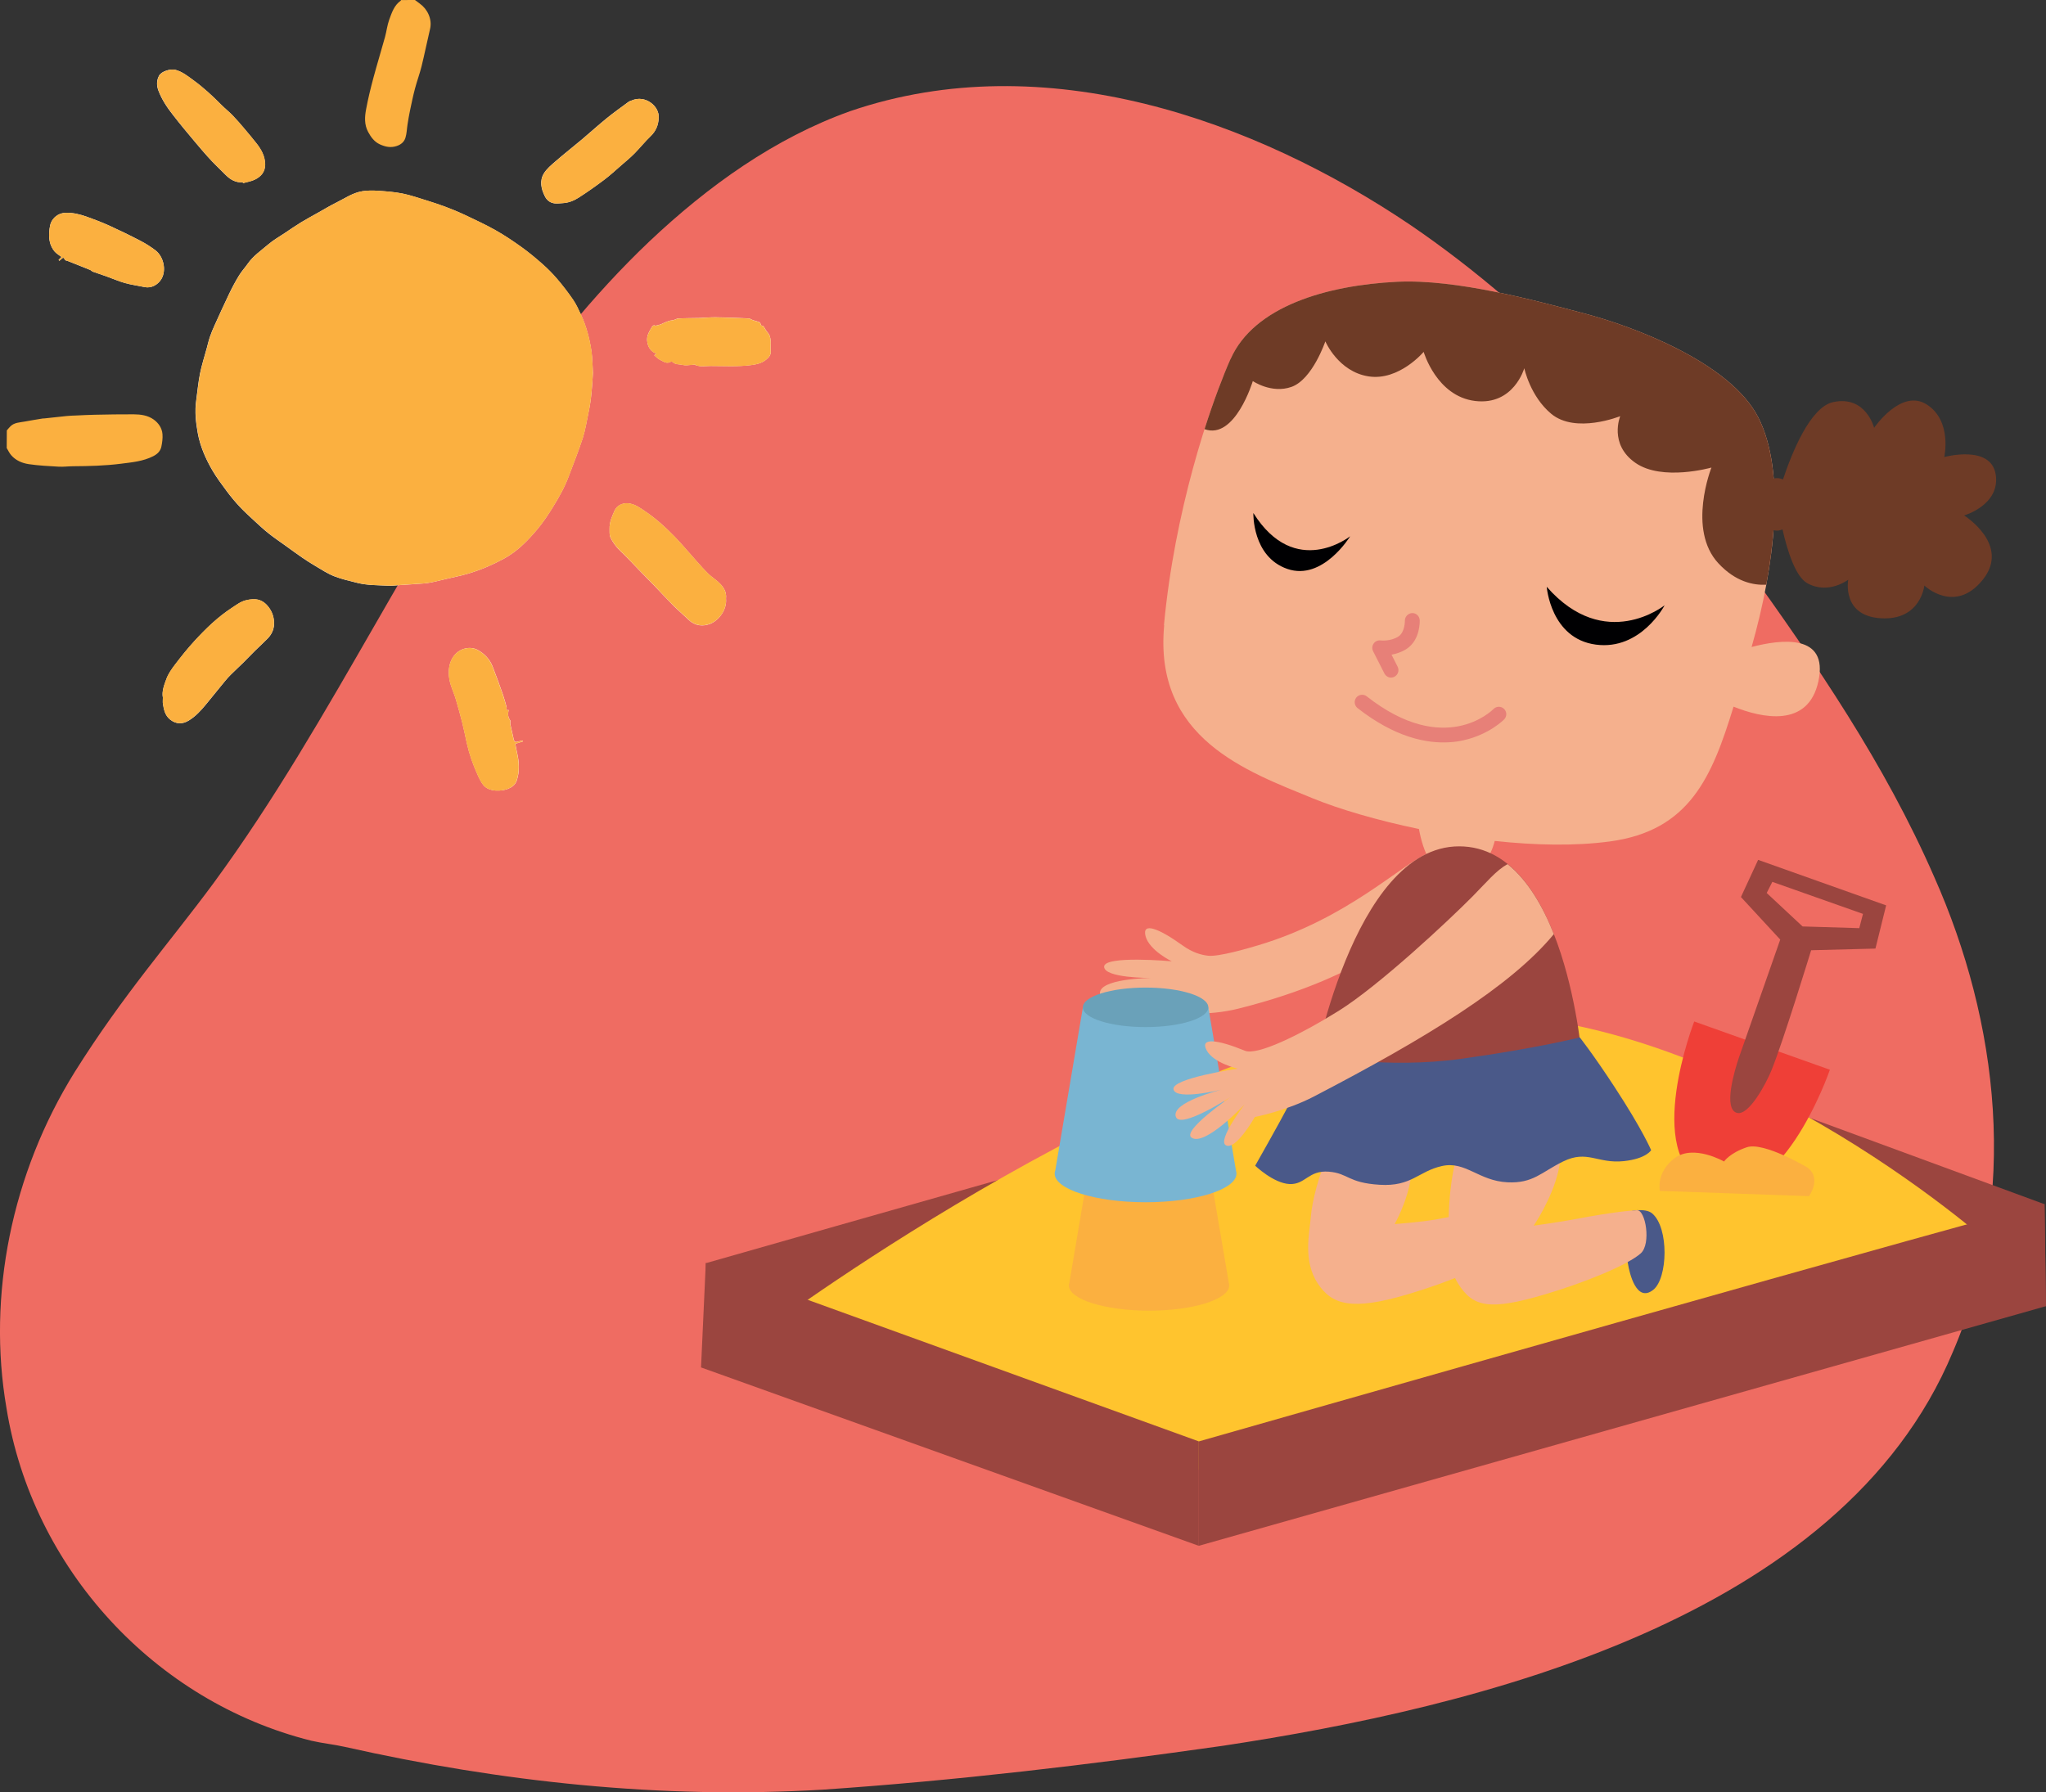
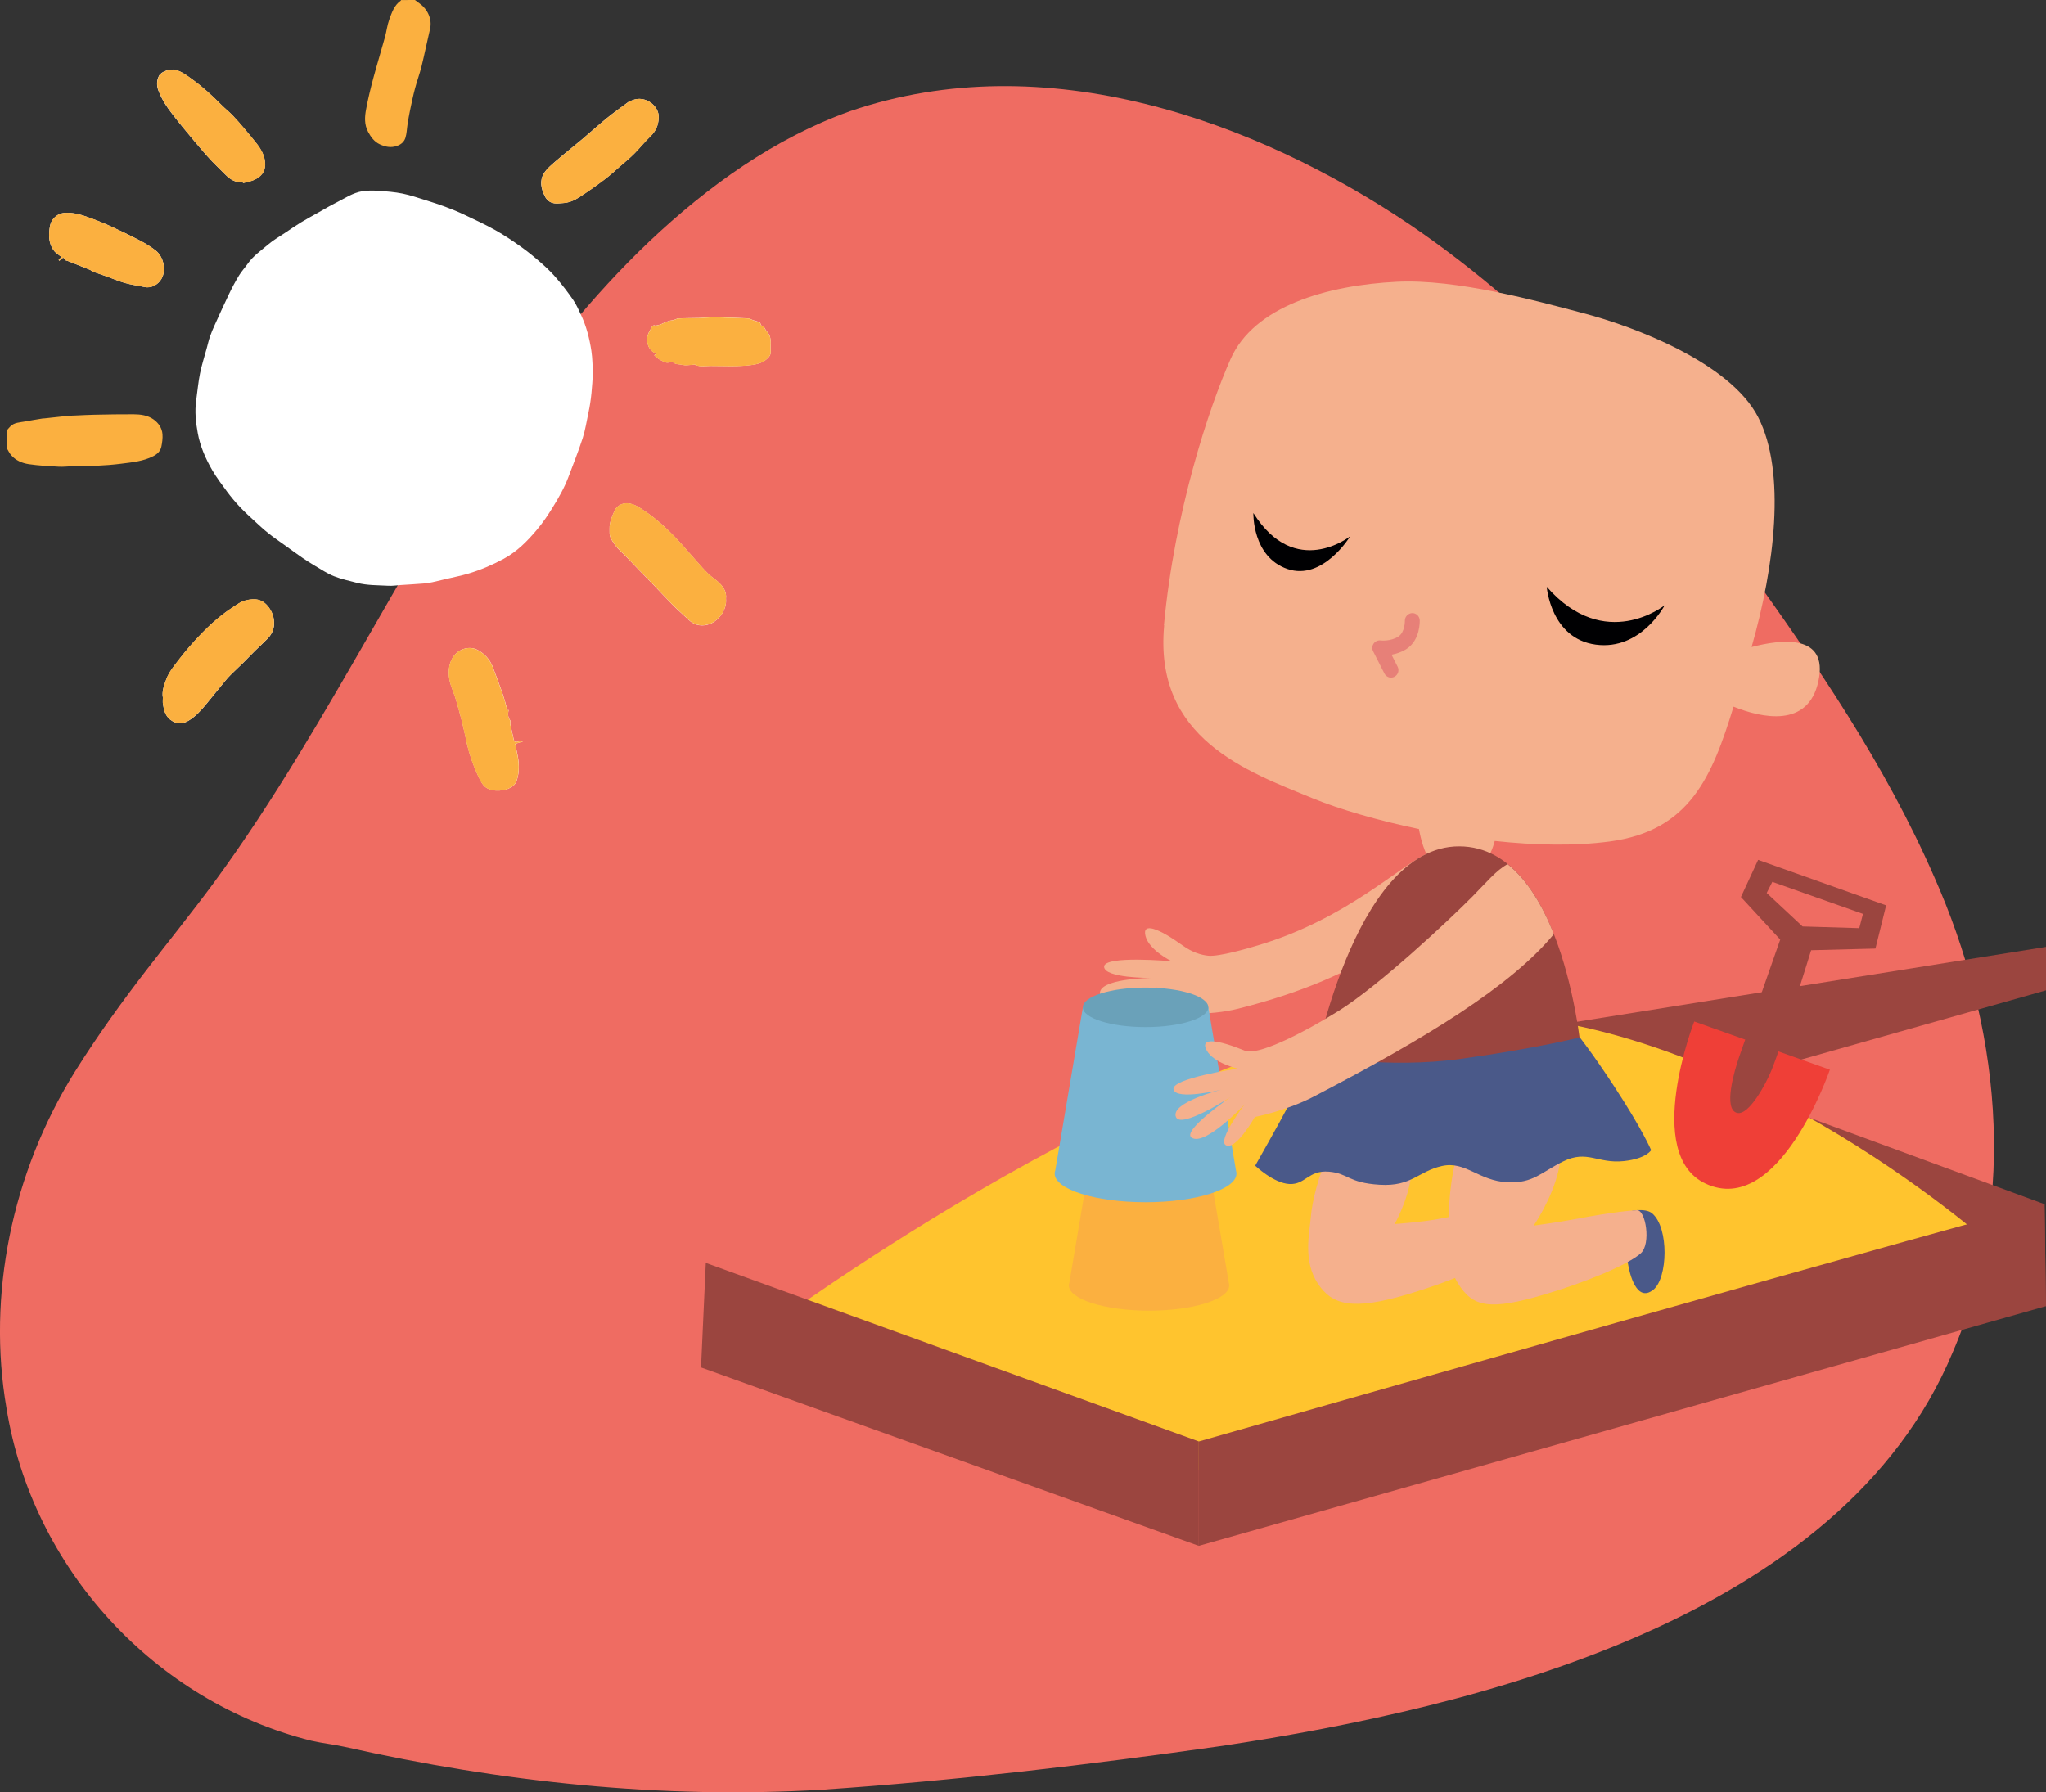
<svg xmlns="http://www.w3.org/2000/svg" version="1.1" id="Layer_1" x="0px" y="0px" viewBox="0 0 420.33 368.27" style="enable-background:new 0 0 420.33 368.27;" xml:space="preserve">
  <rect x="0" y="0" width="420.33" height="368.27" fill="#333333" stroke="none" />
  <style type="text/css">
	.st0{fill:#EF6C62;}
	.st1{fill:#FFFFFF;}
	.st2{fill:#FBB040;}
	.st3{fill:#9B453F;}
	.st4{fill:#FFC42E;}
	.st5{fill:#F5B08D;}
	.st6{fill:#F78D2A;}
	.st7{fill:#6E3B26;}
	.st8{fill:#79B5D2;}
	.st9{fill:#6AA1B9;}
	.st10{fill:#4A5989;}
	.st11{fill:#F47529;}
	.st12{fill:#EF3F37;}
	.st13{fill:#000002;}
	.st14{fill:#E78078;}
</style>
  <g>
    <path class="st0" d="M77.33,127.86c-10.51,18.25-20.98,36.61-33.51,53.67c-9.09,12.29-18.4,22.7-28.47,38.74   c-13,20.9-18,45.96-14.02,69.05c5.3,32.97,30.43,60.31,62.61,68.35c2.29,0.53,4.67,0.76,6.97,1.28   c31.96,7.18,64.89,10.76,98.09,8.78c27.43-1.86,54.88-5.13,82.25-9.02c51.87-7.86,126.94-25.84,149.92-80.87   c13.88-32.23,9.35-68.08-3.82-97.69c-10.1-23.15-24.35-43.97-38.95-64.25c-19.31-26.47-41.49-51.18-68.72-69.72   c-31.71-21.38-74.96-37.04-115.02-23.34c-15.46,5.51-29.22,15.39-41.25,26.76C109.9,71.97,93.28,100.11,77.33,127.86L77.33,127.86z   " />
    <path class="st1" d="M142.86,74.9c-0.01,0.03-0.03,0.06-0.04,0.09c0.36,0.09,0.72,0.23,1.08,0.25c0.69,0.03,1.37-0.04,2.06-0.05   c2.8,0,5.61,0.18,8.41-0.19c1.07-0.14,2.12-0.38,2.99-1.08c0.59-0.48,1.08-1,0.98-1.87c-0.15-1.28,0.34-2.68-0.7-3.82   c-0.31-0.34-0.5-0.8-0.78-1.18c-0.08-0.11-0.29-0.12-0.48-0.19c-0.08-0.16-0.15-0.57-0.36-0.66c-0.67-0.29-1.43-0.34-2.05-0.78   c-0.04-0.03-0.12,0.01-0.18,0c-2.26-0.08-4.52-0.2-6.77-0.23c-1.13-0.02-2.26,0.12-3.38,0.15c-1.41,0.04-2.82,0.02-4.23,0.08   c-0.4,0.02-0.78,0.33-1.19,0.37c-0.83,0.08-1.55,0.42-2.28,0.77c-0.34,0.16-0.73,0.22-1.09,0.32c-0.05,0.02-0.12,0.08-0.15,0.07   c-0.43-0.29-0.69,0.07-0.83,0.32c-0.5,0.87-1.05,1.71-0.91,2.83c0.14,1.21,0.73,2.15,1.92,2.57c-0.16,0.1-0.29,0.19-0.48,0.32   c0.45,0.36,0.8,0.76,1.24,0.96c0.67,0.3,1.33,0.89,2.17,0.37c0.08-0.05,0.28-0.03,0.35,0.04c0.6,0.6,1.44,0.44,2.16,0.63   c0.54,0.14,1.15,0,1.73-0.02C142.32,74.96,142.59,74.92,142.86,74.9L142.86,74.9z M12.04,53.42c0.05,0.06,0.09,0.11,0.14,0.17   c0.16-0.13,0.34-0.25,0.47-0.41c0.22-0.25,0.48-0.29,0.58,0.01c0.13,0.39,0.43,0.33,0.7,0.44c1.54,0.6,3.06,1.21,4.59,1.83   c0.2,0.08,0.34,0.29,0.54,0.36c0.91,0.33,1.84,0.62,2.76,0.95c1.29,0.46,2.56,1.02,3.87,1.39c1.32,0.37,2.69,0.54,4.04,0.83   c1.36,0.29,2.76-0.5,3.44-1.68c1.1-1.91,0.34-4.66-1.18-5.83c-1-0.77-2.08-1.45-3.2-2.03c-2.05-1.07-4.14-2.08-6.24-3.04   c-1.56-0.71-3.17-1.33-4.79-1.9c-1.31-0.46-2.67-0.8-4.09-0.79c-1.12,0.01-2.02,0.4-2.73,1.26c-0.67,0.81-0.76,1.82-0.83,2.79   c-0.1,1.39,0.16,2.74,1.06,3.85c0.39,0.48,0.97,0.79,1.46,1.18C12.42,53.01,12.23,53.22,12.04,53.42L12.04,53.42z M49.88,37.46   c0.02,0.05,0.03,0.11,0.05,0.16c0.8-0.23,1.65-0.35,2.38-0.7c1.29-0.62,2.18-1.58,2.15-3.18c-0.03-1.68-0.79-3.03-1.78-4.29   c-0.83-1.06-1.7-2.09-2.57-3.12c-0.76-0.9-1.53-1.8-2.36-2.65c-0.73-0.76-1.57-1.41-2.31-2.16c-1.79-1.81-3.65-3.54-5.72-5.04   c-1.16-0.84-2.26-1.75-3.72-2.14c-0.91-0.24-2.84,0.27-3.34,1.23c-0.53,1.01-0.49,2.05-0.12,3.04c0.7,1.85,1.79,3.49,3.01,5.03   c0.74,0.94,1.47,1.88,2.23,2.79c1.63,1.95,3.24,3.92,4.94,5.82c1.16,1.3,2.45,2.48,3.67,3.73C47.36,36.95,48.47,37.55,49.88,37.46   L49.88,37.46z M135.32,24.29c0.23-2.48-2.78-4.86-5.53-3.65c-0.22,0.1-0.48,0.15-0.67,0.29c-1.51,1.12-3.04,2.2-4.49,3.38   c-1.71,1.39-3.35,2.88-5.03,4.3c-1.81,1.52-3.67,2.97-5.45,4.52c-0.88,0.76-1.83,1.54-2.42,2.51c-0.92,1.5-0.56,3.16,0.18,4.65   c0.35,0.72,0.93,1.31,1.9,1.48c0.62,0.11,1.16-0.01,1.75-0.03c1.24-0.06,2.35-0.51,3.34-1.15c1.79-1.15,3.53-2.38,5.23-3.66   c1.21-0.91,2.33-1.94,3.47-2.94c0.92-0.8,1.87-1.58,2.73-2.45c1.13-1.14,2.14-2.42,3.3-3.53   C134.73,26.96,135.25,25.74,135.32,24.29L135.32,24.29z M104.52,145.88c-0.72,0.16-0.38-0.34-0.44-0.58   c-0.24-0.86-0.46-1.74-0.76-2.59c-0.68-1.93-1.37-3.86-2.12-5.77c-0.58-1.49-1.67-2.63-3.03-3.38c-1.57-0.86-3.69-0.36-4.86,1.13   c-0.94,1.2-1.2,2.69-1.07,4.22c0.14,1.72,0.97,3.23,1.44,4.85c0.44,1.52,0.87,3.05,1.26,4.58c0.37,1.47,0.66,2.95,0.99,4.43   c0.49,2.18,1.23,4.28,2.15,6.32c0.35,0.77,0.71,1.58,1.24,2.23c1.21,1.46,3.81,1.26,5.05,0.76c0.81-0.33,1.51-0.81,1.81-1.74   c0.61-1.9,0.49-3.78,0.05-5.68c-0.15-0.65-0.26-1.31-0.36-1.83c0.61-0.19,1.08-0.34,1.56-0.49c-0.01-0.06-0.03-0.12-0.04-0.18   c-0.35,0.08-0.7,0.12-1.04,0.23c-0.45,0.14-0.7,0.01-0.8-0.45c-0.23-1.04-0.48-2.08-0.7-3.13c-0.06-0.27,0.09-0.63-0.04-0.82   C104.35,147.35,104.29,146.69,104.52,145.88L104.52,145.88z M149.15,123c0.17-1.43-0.58-2.52-1.63-3.45   c-0.63-0.56-1.36-1.02-1.97-1.61c-0.88-0.86-1.69-1.78-2.5-2.69c-1.49-1.65-2.9-3.37-4.45-4.97c-1.86-1.93-3.86-3.73-6.09-5.23   c-1.06-0.72-2.1-1.5-3.46-1.62c-1.17-0.11-2.31,0.44-2.78,1.48c-0.53,1.19-1.08,2.39-1.04,3.74c0.02,0.59-0.06,1.24,0.17,1.74   c0.5,1.11,1.24,2.07,2.15,2.92c1.33,1.25,2.55,2.6,3.82,3.91c0.99,1.01,1.99,2.01,2.97,3.03c1.33,1.38,2.62,2.8,3.97,4.16   c1.03,1.03,2.14,1.96,3.19,2.97c1.33,1.28,2.99,1.36,4.42,0.8C147.72,127.44,149.37,125.26,149.15,123L149.15,123z M33.46,143.32   c0,0.53-0.05,0.92,0.01,1.28c0.2,1.21,0.42,2.4,1.48,3.25c1.27,1.01,2.56,0.97,3.82,0.21c1.41-0.85,2.5-2.05,3.54-3.31   c1.3-1.58,2.59-3.19,3.89-4.77c0.39-0.48,0.8-0.94,1.24-1.37c0.82-0.82,1.68-1.6,2.5-2.41c0.82-0.81,1.62-1.66,2.44-2.47   c0.87-0.86,1.78-1.68,2.63-2.55c0.92-0.95,1.39-2.13,1.29-3.45c-0.08-1.08-0.42-2.07-1.11-2.98c-1.29-1.68-2.76-1.87-4.71-1.39   c-1.05,0.26-1.9,0.93-2.81,1.52c-2.92,1.9-5.38,4.29-7.71,6.83c-1.4,1.52-2.69,3.14-3.95,4.79c-0.72,0.94-1.43,1.94-1.83,3.03   C33.71,140.77,33.22,142.09,33.46,143.32L33.46,143.32z M121.81,76.64c-0.09-1.49-0.09-3.03-0.32-4.54   c-0.39-2.56-1.03-5.06-2.14-7.42c-0.49-1.04-0.96-2.11-1.6-3.05c-1.01-1.47-2.1-2.9-3.26-4.26c-0.94-1.11-1.98-2.16-3.07-3.12   c-1.39-1.23-2.82-2.42-4.33-3.5c-1.72-1.23-3.48-2.42-5.32-3.45c-2.06-1.16-4.21-2.15-6.34-3.16c-1.28-0.61-2.59-1.14-3.92-1.64   c-1.28-0.48-2.58-0.9-3.89-1.31c-1.63-0.5-3.24-1.07-4.91-1.41c-1.63-0.33-3.31-0.45-4.97-0.57c-1.09-0.07-2.21-0.09-3.28,0.08   c-2.02,0.32-3.7,1.52-5.49,2.4c-1.18,0.58-2.3,1.27-3.45,1.91c-1.22,0.69-2.46,1.35-3.66,2.08c-1.16,0.71-2.28,1.48-3.41,2.24   c-1.13,0.75-2.32,1.43-3.35,2.31c-1.46,1.25-3.08,2.34-4.21,3.96c-0.57,0.82-1.27,1.56-1.79,2.42c-0.75,1.23-1.43,2.5-2.05,3.8   c-1.02,2.12-1.99,4.27-2.96,6.41c-0.36,0.78-0.69,1.58-0.97,2.39c-0.26,0.75-0.43,1.53-0.64,2.3c-0.47,1.73-1.03,3.45-1.39,5.21   c-0.37,1.84-0.53,3.71-0.79,5.57c-0.32,2.26-0.08,4.51,0.33,6.73c0.49,2.7,1.6,5.21,2.96,7.57c0.9,1.54,1.98,2.98,3.05,4.42   c0.81,1.09,1.7,2.15,2.63,3.14c0.98,1.05,2.06,2.01,3.11,2.99c0.93,0.86,1.86,1.72,2.85,2.5c1.03,0.82,2.13,1.56,3.2,2.33   c1.22,0.88,2.43,1.76,3.67,2.62c0.88,0.6,1.78,1.18,2.7,1.72c1.25,0.73,2.47,1.55,3.81,2.08c1.52,0.6,3.14,0.95,4.72,1.36   c2.11,0.54,4.29,0.48,6.44,0.6c0.87,0.05,1.74-0.09,2.61-0.15c1.54-0.1,3.08-0.19,4.62-0.31c0.61-0.05,1.23-0.14,1.83-0.27   c0.97-0.21,1.93-0.46,2.9-0.68c1.5-0.36,3.03-0.65,4.5-1.09c2.52-0.76,4.93-1.78,7.25-3.04c2.74-1.48,4.87-3.65,6.83-5.98   c1.22-1.44,2.28-3.03,3.27-4.64c1.22-1.98,2.38-4.01,3.2-6.2c0.99-2.65,2.06-5.29,2.93-7.98c0.54-1.68,0.8-3.45,1.17-5.18   C121.48,82.14,121.65,79.41,121.81,76.64L121.81,76.64z" />
    <path class="st2" d="M1.4,88.44c0.25-0.28,0.48-0.59,0.75-0.85c0.81-0.79,1.91-0.78,2.92-0.97c1.23-0.23,2.47-0.43,3.7-0.63   c0.12-0.02,0.25-0.01,0.37-0.02c1.52-0.16,3.03-0.34,4.55-0.49c0.66-0.07,1.33-0.08,1.99-0.11c1.24-0.06,2.49-0.12,3.73-0.15   c2.69-0.05,5.37-0.11,8.06-0.09c1.44,0.01,2.89,0.2,4.1,1.07c1.01,0.73,1.71,1.75,1.81,3.01c0.07,0.85-0.06,1.73-0.23,2.57   c-0.19,0.92-0.83,1.53-1.68,1.96c-2.08,1.06-4.35,1.25-6.6,1.54c-3.28,0.42-6.57,0.5-9.87,0.52c-0.97,0.01-1.95,0.14-2.92,0.09   c-2.06-0.12-4.13-0.22-6.17-0.52c-1.35-0.2-2.67-0.75-3.61-1.84c-0.38-0.43-0.62-0.98-0.92-1.47C1.39,90.86,1.39,89.65,1.4,88.44   L1.4,88.44z" />
    <path class="st2" d="M85.25,0c0.33,0.25,0.66,0.51,0.99,0.74c1.58,1.13,2.59,3.19,2.11,5.22c-0.61,2.56-1.12,5.14-1.75,7.69   c-0.38,1.52-0.93,2.99-1.33,4.5c-0.4,1.49-0.71,3.01-1.03,4.52c-0.2,0.95-0.36,1.91-0.51,2.86c-0.15,0.92-0.16,1.88-0.43,2.76   c-0.26,0.85-0.88,1.41-1.83,1.72c-1.24,0.41-2.35,0.14-3.41-0.34c-1.12-0.5-1.85-1.47-2.43-2.56c-0.82-1.53-0.71-3.13-0.41-4.7   c0.4-2.17,0.93-4.31,1.5-6.44c0.75-2.8,1.61-5.58,2.38-8.38c0.32-1.17,0.45-2.41,0.86-3.54c0.53-1.45,1.02-2.98,2.39-3.93   c0.02-0.02,0.01-0.07,0.02-0.11C83.33,0.01,84.29,0.01,85.25,0L85.25,0z" />
-     <path class="st2" d="M121.81,76.64c-0.16,2.77-0.33,5.49-0.9,8.18c-0.37,1.73-0.63,3.5-1.17,5.18c-0.87,2.69-1.93,5.33-2.93,7.98   c-0.82,2.19-1.98,4.22-3.2,6.2c-0.99,1.61-2.06,3.2-3.27,4.64c-1.96,2.32-4.09,4.49-6.83,5.98c-2.32,1.26-4.73,2.28-7.25,3.04   c-1.48,0.44-3,0.73-4.5,1.09c-0.96,0.23-1.93,0.48-2.9,0.68c-0.6,0.13-1.22,0.22-1.83,0.27c-1.54,0.12-3.08,0.21-4.62,0.31   c-0.87,0.06-1.75,0.19-2.61,0.15c-2.15-0.11-4.33-0.06-6.44-0.6c-1.59-0.4-3.21-0.75-4.72-1.36c-1.34-0.53-2.56-1.35-3.81-2.08   c-0.92-0.54-1.82-1.12-2.7-1.72c-1.24-0.85-2.45-1.74-3.67-2.62c-1.07-0.77-2.17-1.51-3.2-2.33c-0.99-0.79-1.92-1.65-2.85-2.5   c-1.06-0.97-2.13-1.94-3.11-2.99c-0.93-0.99-1.82-2.04-2.63-3.14c-1.07-1.43-2.15-2.88-3.05-4.42c-1.37-2.36-2.47-4.87-2.96-7.57   c-0.4-2.22-0.64-4.46-0.33-6.73c0.26-1.86,0.42-3.73,0.79-5.57c0.35-1.76,0.91-3.47,1.39-5.21c0.21-0.77,0.38-1.55,0.64-2.3   c0.28-0.81,0.62-1.6,0.97-2.39c0.97-2.15,1.94-4.29,2.96-6.41c0.62-1.29,1.3-2.57,2.05-3.8c0.52-0.85,1.22-1.59,1.79-2.42   c1.12-1.62,2.75-2.71,4.21-3.96c1.02-0.88,2.22-1.56,3.35-2.31c1.13-0.76,2.25-1.53,3.41-2.24c1.2-0.73,2.43-1.39,3.66-2.08   c1.15-0.65,2.27-1.33,3.45-1.91c1.79-0.88,3.47-2.08,5.49-2.4c1.07-0.17,2.19-0.15,3.28-0.08c1.66,0.11,3.34,0.24,4.97,0.57   c1.66,0.34,3.28,0.9,4.91,1.41c1.31,0.4,2.61,0.83,3.89,1.31c1.32,0.5,2.64,1.04,3.92,1.64c2.13,1.01,4.28,2,6.34,3.16   c1.84,1.04,3.6,2.22,5.32,3.45c1.5,1.08,2.94,2.27,4.33,3.5c1.09,0.97,2.12,2.01,3.07,3.12c1.16,1.36,2.25,2.78,3.26,4.26   c0.64,0.94,1.11,2.01,1.6,3.05c1.1,2.36,1.75,4.86,2.14,7.42C121.73,73.6,121.72,75.15,121.81,76.64L121.81,76.64z" />
    <path class="st2" d="M33.46,143.32c-0.24-1.24,0.25-2.56,0.71-3.81c0.4-1.09,1.11-2.09,1.83-3.03c1.25-1.64,2.55-3.27,3.95-4.79   c2.33-2.54,4.8-4.93,7.71-6.83c0.91-0.59,1.76-1.26,2.81-1.52c1.95-0.49,3.43-0.29,4.71,1.39c0.7,0.91,1.04,1.89,1.11,2.98   c0.09,1.32-0.37,2.5-1.29,3.45c-0.85,0.88-1.76,1.7-2.63,2.55c-0.82,0.82-1.62,1.66-2.44,2.47c-0.82,0.82-1.68,1.6-2.5,2.41   c-0.44,0.43-0.85,0.9-1.24,1.37c-1.31,1.58-2.59,3.19-3.89,4.77c-1.03,1.26-2.13,2.46-3.54,3.31c-1.26,0.76-2.55,0.81-3.82-0.21   c-1.06-0.84-1.28-2.04-1.48-3.25C33.41,144.23,33.46,143.85,33.46,143.32L33.46,143.32z" />
    <path class="st2" d="M149.14,123c0.23,2.26-1.42,4.44-3.22,5.15c-1.43,0.57-3.09,0.48-4.42-0.8c-1.05-1.01-2.16-1.94-3.19-2.97   c-1.36-1.36-2.64-2.78-3.97-4.16c-0.98-1.02-1.98-2.02-2.97-3.03c-1.27-1.3-2.5-2.66-3.82-3.91c-0.91-0.85-1.65-1.81-2.15-2.92   c-0.23-0.51-0.16-1.16-0.17-1.74c-0.04-1.35,0.51-2.55,1.04-3.74c0.46-1.04,1.61-1.59,2.78-1.48c1.36,0.13,2.39,0.91,3.46,1.62   c2.23,1.51,4.22,3.31,6.09,5.23c1.55,1.6,2.96,3.32,4.45,4.97c0.82,0.91,1.63,1.84,2.5,2.69c0.6,0.59,1.33,1.05,1.97,1.61   C148.57,120.48,149.32,121.57,149.14,123L149.14,123z" />
    <path class="st2" d="M104.52,145.88c-0.23,0.8-0.17,1.47,0.26,2.12c0.13,0.2-0.02,0.55,0.04,0.82c0.22,1.05,0.47,2.08,0.7,3.13   c0.1,0.46,0.35,0.59,0.8,0.45c0.34-0.1,0.69-0.15,1.04-0.23c0.01,0.06,0.03,0.12,0.04,0.18c-0.47,0.15-0.95,0.3-1.56,0.49   c0.1,0.52,0.21,1.18,0.36,1.83c0.44,1.9,0.56,3.78-0.05,5.68c-0.3,0.93-1,1.41-1.81,1.74c-1.24,0.5-3.84,0.7-5.05-0.76   c-0.53-0.65-0.89-1.45-1.24-2.23c-0.92-2.03-1.66-4.13-2.15-6.32c-0.33-1.48-0.62-2.96-0.99-4.43c-0.38-1.54-0.82-3.06-1.26-4.58   c-0.47-1.62-1.3-3.13-1.44-4.85c-0.12-1.53,0.13-3.03,1.07-4.22c1.17-1.49,3.29-1.99,4.86-1.13c1.37,0.75,2.45,1.89,3.03,3.38   c0.75,1.9,1.44,3.83,2.12,5.77c0.3,0.85,0.52,1.73,0.76,2.59C104.14,145.54,103.8,146.03,104.52,145.88L104.52,145.88z" />
    <path class="st2" d="M135.32,24.29c-0.07,1.45-0.58,2.68-1.67,3.72c-1.16,1.12-2.17,2.39-3.3,3.53c-0.86,0.87-1.81,1.65-2.73,2.45   c-1.15,0.99-2.26,2.03-3.47,2.94c-1.7,1.28-3.44,2.52-5.23,3.66c-0.99,0.64-2.1,1.09-3.34,1.15c-0.58,0.03-1.12,0.14-1.75,0.03   c-0.97-0.17-1.55-0.76-1.9-1.48c-0.74-1.49-1.1-3.15-0.18-4.65c0.59-0.97,1.54-1.75,2.42-2.51c1.78-1.54,3.64-3,5.45-4.52   c1.69-1.42,3.32-2.91,5.03-4.3c1.45-1.18,2.98-2.27,4.49-3.38c0.19-0.14,0.44-0.2,0.67-0.29   C132.54,19.43,135.55,21.81,135.32,24.29L135.32,24.29z" />
    <path class="st2" d="M49.88,37.46c-1.4,0.1-2.51-0.51-3.46-1.47c-1.23-1.24-2.51-2.43-3.67-3.73c-1.7-1.9-3.31-3.87-4.94-5.82   c-0.76-0.92-1.5-1.86-2.23-2.79c-1.22-1.55-2.31-3.19-3.01-5.03c-0.38-0.99-0.41-2.02,0.12-3.04c0.5-0.96,2.43-1.47,3.34-1.23   c1.45,0.38,2.56,1.29,3.72,2.14c2.06,1.5,3.93,3.23,5.72,5.04c0.74,0.75,1.58,1.41,2.31,2.16c0.82,0.85,1.59,1.75,2.36,2.65   c0.87,1.03,1.73,2.06,2.57,3.12c0.99,1.26,1.75,2.61,1.78,4.29c0.02,1.59-0.86,2.55-2.15,3.18c-0.74,0.36-1.58,0.47-2.38,0.7   C49.91,37.57,49.9,37.51,49.88,37.46L49.88,37.46z" />
    <path class="st2" d="M12.04,53.42c0.19-0.2,0.39-0.41,0.59-0.62c-0.49-0.38-1.07-0.7-1.46-1.18c-0.9-1.11-1.16-2.46-1.06-3.85   c0.07-0.97,0.16-1.98,0.83-2.79c0.71-0.86,1.61-1.25,2.73-1.26c1.42-0.01,2.77,0.33,4.09,0.79c1.62,0.56,3.22,1.19,4.79,1.9   c2.11,0.96,4.19,1.97,6.24,3.04c1.12,0.58,2.21,1.26,3.2,2.03c1.51,1.17,2.28,3.92,1.18,5.83c-0.68,1.18-2.08,1.97-3.44,1.68   c-1.34-0.29-2.72-0.46-4.04-0.83c-1.32-0.37-2.58-0.93-3.87-1.39c-0.91-0.33-1.85-0.62-2.76-0.95c-0.2-0.07-0.34-0.28-0.54-0.36   c-1.53-0.62-3.05-1.24-4.59-1.83c-0.27-0.1-0.57-0.05-0.7-0.44c-0.1-0.3-0.36-0.26-0.58-0.01c-0.13,0.16-0.31,0.27-0.47,0.41   C12.13,53.53,12.09,53.47,12.04,53.42L12.04,53.42z" />
    <path class="st2" d="M142.86,74.91c-0.27,0.03-0.55,0.07-0.82,0.08c-0.58,0.03-1.19,0.16-1.73,0.02c-0.72-0.19-1.56-0.02-2.16-0.63   c-0.07-0.07-0.27-0.08-0.35-0.04c-0.83,0.52-1.5-0.07-2.17-0.37c-0.44-0.2-0.79-0.6-1.24-0.96c0.19-0.13,0.32-0.21,0.48-0.32   c-1.19-0.41-1.77-1.36-1.92-2.57c-0.13-1.13,0.42-1.96,0.91-2.83c0.14-0.25,0.4-0.61,0.83-0.32c0.02,0.02,0.09-0.06,0.15-0.07   c0.37-0.11,0.76-0.16,1.09-0.32c0.73-0.35,1.44-0.7,2.28-0.77c0.41-0.04,0.79-0.35,1.19-0.37c1.41-0.07,2.82-0.04,4.23-0.08   c1.13-0.03,2.26-0.17,3.38-0.15c2.26,0.04,4.52,0.15,6.77,0.23c0.06,0,0.14-0.03,0.18,0c0.62,0.44,1.38,0.5,2.05,0.78   c0.21,0.09,0.27,0.5,0.36,0.66c0.19,0.07,0.4,0.08,0.48,0.19c0.28,0.38,0.46,0.84,0.78,1.18c1.05,1.14,0.55,2.53,0.7,3.82   c0.1,0.86-0.38,1.39-0.98,1.87c-0.87,0.7-1.92,0.94-2.99,1.08c-2.8,0.37-5.6,0.19-8.41,0.19c-0.69,0-1.38,0.07-2.06,0.05   c-0.36-0.01-0.72-0.16-1.08-0.25C142.83,74.98,142.85,74.95,142.86,74.91L142.86,74.91z" />
-     <path class="st3" d="M318.75,210.78c-2.93,0-173.74,48.77-173.74,48.77v21.45l174.04-49.24L318.75,210.78z" />
+     <path class="st3" d="M318.75,210.78v21.45l174.04-49.24L318.75,210.78z" />
    <polygon class="st3" points="319.03,210.28 420.02,247.43 420.31,268.39 318.05,231.73  " />
    <path class="st4" d="M409.03,255.73c0,0-56.3-50.57-112.6-47.23c-56.3,3.34-138.07,63.95-138.07,63.95l83.4,30.8L409.03,255.73z" />
    <path class="st5" d="M239.12,128.49c2.16-23.29,9.21-44.64,13.7-54.74c4.8-10.8,19.71-15.13,34.13-15.85   c12.27-0.61,28.64,3.91,38.45,6.49c10.1,2.64,30.04,10.09,35.81,21.36c5.76,11.26,3.37,30.6-1.36,47.19   c6.11-1.61,15.85-2.78,13.72,7.05c-2.09,9.68-11.64,7.53-17.43,5.21c-4.42,14.39-8.97,25.49-25.44,27.7   c-7.16,0.96-15.39,0.78-23.62-0.11c-0.81,3.13-2.8,7.03-7.64,7.36c-5.1,0.35-7.13-5.41-7.93-9.81c-8.63-1.79-16.4-4.09-21.83-6.31   c-13.46-5.53-32.68-12.24-30.51-35.54H239.12z" />
    <path class="st2" d="M219.69,263.57l5-29.59h22.73l5.02,29.59c0.06,0.17,0.09,0.36,0.09,0.55c0,2.86-7.37,5.19-16.46,5.19   c-9.1,0-16.48-2.33-16.48-5.19c0-0.19,0.04-0.36,0.09-0.55H219.69z" />
    <path class="st6" d="M224.7,233.98c0,1.98,5.09,3.59,11.37,3.59s11.36-1.6,11.36-3.59s-5.09-3.59-11.36-3.59   C229.8,230.39,224.7,231.99,224.7,233.98z" />
    <path class="st6" d="M230.91,242.82c0,1.1,0.89,1.99,1.99,1.99s1.99-0.89,1.99-1.99s-0.89-1.99-1.99-1.99   S230.91,241.72,230.91,242.82z" />
-     <path class="st7" d="M252.82,73.75c4.8-10.8,19.71-15.13,34.13-15.85c12.27-0.61,28.64,3.91,38.45,6.49   c10.1,2.64,30.04,10.09,35.81,21.36c1.8,3.51,2.79,7.81,3.18,12.58c0.23-0.05,0.44-0.09,0.68-0.09c0.43,0,0.84,0.11,1.23,0.27   c1.84-5.53,5.61-14.88,10.31-15.89c6.73-1.44,8.41,5.29,8.41,5.29s5.53-8.16,10.81-4.8c5.28,3.36,3.6,10.8,3.6,10.8   s9.61-2.64,10.57,3.6c0.96,6.25-6.49,8.4-6.49,8.4s9.61,6,3.84,13.2c-5.77,7.2-12.01,1.2-12.01,1.2s-0.73,7.2-8.9,6.73   c-8.17-0.47-6.73-7.93-6.73-7.93s-4.08,3.13-8.41,0.73c-2.44-1.35-4.1-6.66-5.1-11.05c-0.36,0.14-0.74,0.24-1.14,0.24   c-0.25,0-0.49-0.04-0.71-0.09c-0.28,3.66-0.79,7.44-1.49,11.21c-2.66,0.12-6.28-0.59-9.82-4.39c-6.49-6.96-1.44-19.69-1.44-19.69   s-10.1,2.88-15.61-0.96c-5.53-3.84-3.13-9.6-3.13-9.6s-9.16,3.7-14.18-0.49c-4.33-3.6-5.53-9.36-5.53-9.36s-2.16,7.69-10.1,6.73   c-7.93-0.96-10.57-10.09-10.57-10.09s-5.05,6-11.3,5.04c-6.26-0.96-8.9-7.2-8.9-7.2s-2.65,7.85-6.97,9.36   c-4.09,1.44-7.93-1.2-7.93-1.2s-3.65,12.16-9.92,9.88c1.89-5.93,3.78-10.89,5.35-14.44L252.82,73.75z" />
    <path class="st5" d="M236.35,200.94c0,0-9.46,0.06-9.52-2.3c-0.06-2.38,13.89-1.12,13.89-1.12s-4.62-2.23-5.38-5.18   s2.73-1.59,7.64,1.94c1.96,1.41,3.78,1.95,5.24,2.1c2.2,0.22,8.06-1.49,10.13-2.11c18.42-5.46,29.29-16.5,35.11-19   c3.22,3.91,2.29,4.6,5.86,7.83c-7.96,6.88-17.98,17.39-44.87,24.14c-6.38,1.61-12.62,0.85-12.62,0.85s-5.5,5.78-7.21,4.16   c-1.46-1.41,5.71-7.26,5.71-7.26s-10.06,6.65-12.22,4.09c-1.55-1.85,9.77-6.24,9.77-6.24s-11.54,4.1-11.9,1.4   c-0.43-3.19,10.35-3.29,10.35-3.29H236.35z" />
    <path class="st8" d="M216.79,240.53l5.68-33.55h25.77l5.68,33.54c0.06,0.21,0.1,0.41,0.1,0.62c0,3.25-8.36,5.89-18.67,5.89   s-18.68-2.64-18.68-5.89c0-0.21,0.04-0.41,0.11-0.62V240.53z" />
    <ellipse class="st9" cx="235.35" cy="206.98" rx="12.89" ry="4.06" />
    <path class="st3" d="M325.06,217.98c0,0-3.3-44.08-25.3-44.08s-30.23,47.07-30.23,47.07l29.78,9.83L325.06,217.98z" />
    <path class="st5" d="M308.03,248.67c-1.21,0.07-4.58,0.3-12.74,1.84c-3.3,0.62-8.77,1-8.77,1s10.57-18.43-4.89-22.34   c-6.79-1.73-11.89,14.79-12.34,20.93c-0.24,3.15-1.7,8.96,1.49,13.71c2.89,4.31,6.99,5.53,18.37,2.15   c8.63-2.55,17.18-6.16,19.71-8.44c2.14-1.94,0.99-8.96-0.81-8.85H308.03z" />
    <path class="st10" d="M336.29,248.65c1.31-0.04,2.44,0.07,3.15,0.69c3.47,2.98,3.19,13.31,0.21,15.68   c-3.47,2.75-4.9-3.46-5.19-5.29c-0.45-2.81-3.69-10.9,1.83-11.06V248.65z" />
    <path class="st5" d="M336.28,248.67c-1.21,0.07-4.58,0.3-12.74,1.84c-3.3,0.63-8.46,1.33-8.46,1.33s14.94-21.74-4.22-24.79   c-13.76-2.19-13.24,24.1-13.24,24.1s-1.18,7.54,1.88,12.5c3.05,4.96,6.51,5.69,17.88,2.31c8.63-2.55,17.18-6.16,19.71-8.44   C339.24,255.58,338.08,248.55,336.28,248.67z" />
    <path class="st10" d="M257.86,239.53c0,0,4.89-8.61,6.99-12.63c3.39-6.46,5.54-10.01,5.54-10.01s14.3,2.84,29.94,0.65   c15.64-2.19,24.22-4.38,24.22-4.38s2.64,3.3,7.14,10.18c5.78,8.83,7.52,12.99,7.52,12.99s-1,1.76-5.61,2.25   c-5.44,0.57-7.48-2.38-12.47,0.07c-4.52,2.21-6.13,4.54-11.45,4.28c-5.91-0.29-8.61-4.43-13.46-3.34   c-4.85,1.09-6.22,4.26-12.79,3.85s-6.37-2.35-10.42-2.69c-4.22-0.35-4.8,2.68-8.08,2.54s-7.08-3.78-7.08-3.78V239.53z" />
    <path class="st5" d="M254.31,219.58c0,0-5-1.1-6.43-3.79s2.29-2.18,7.88,0.11c2.5,1.03,11.22-3.19,19.23-8.18   c8.31-5.18,22.6-18.55,27.56-23.56c2.9-2.94,4.8-5.29,7.16-6.61c4.18,3.36,7.26,8.69,9.51,14.39   c-8.85,10.73-26.24,21.36-49.22,33.33c-5.83,3.04-12.21,4.24-12.21,4.24s-3.94,6.99-5.97,5.8c-1.75-1.04,3.87-8.39,3.87-8.39   s-8.23,8.8-10.93,6.81c-1.94-1.44,8.07-8.33,8.07-8.33s-10.27,6.66-11.25,4.11c-1.15-3,9.31-5.6,9.31-5.6s-9.18,2.25-9.8-0.04   c-0.61-2.29,13.25-4.3,13.25-4.3H254.31z" />
    <path class="st3" d="M420.03,247.4c-2.93,0-173.74,48.77-173.74,48.77v21.45l174.04-49.24L420.03,247.4z" />
    <polygon class="st3" points="145,259.5 246.29,296.17 246.29,317.63 144.02,280.97  " />
    <path class="st11" d="M348.89,236.84c-1.04,0-1.88-0.84-1.88-1.88c0-1.04,0.84-1.88,1.88-1.88c1.04,0,1.88,0.84,1.88,1.88   C350.77,236,349.93,236.84,348.89,236.84z" />
    <path class="st12" d="M375.92,219.8l-27.86-9.91c0,0-10.58,27.23,2.3,33.3c15.11,7.13,25.57-23.38,25.57-23.38L375.92,219.8z" />
    <path class="st3" d="M381.97,190.71l0.76-2.93l-18.62-6.58l-1.16,2.28l7.37,6.88L381.97,190.71z M357.66,184.31l3.53-7.63   l26.3,9.35l-2.2,8.88l-13.21,0.34c0,0-5.71,18.68-8.16,24.7c-1.05,2.6-4.6,9.31-7.04,8.73c-2.94-0.71-0.54-8.76,0.4-11.48   c2.1-6.04,8.45-24.14,8.45-24.14l-8.07-8.74L357.66,184.31z" />
-     <path class="st2" d="M371.36,239.92c0,0-8.97-5.36-12.49-4.19c-3.52,1.18-4.68,2.93-4.68,2.93s-6.24-3.6-10.15-0.69   c-3.9,2.93-3.03,6.73-3.03,6.73l30.63,1.08C371.65,245.77,374.29,242.17,371.36,239.92z" />
    <path class="st13" d="M277.38,110.19c0,0-11.29,8.94-19.89-4.78c0,0-0.28,8.99,6.99,11.49   C271.76,119.41,277.38,110.19,277.38,110.19z" />
    <path class="st13" d="M341.98,124.37c0,0-12.26,9.84-24.22-3.8c0,0,0.8,10.64,10.08,11.88S341.98,124.37,341.98,124.37z" />
    <path class="st14" d="M285.87,139.22c0.2,0,0.4-0.06,0.59-0.16c0.75-0.38,1.05-1.3,0.68-2.05l-1.26-2.49   c0.94-0.18,2.01-0.5,3.05-1.16c2.89-1.86,2.75-5.75,2.74-5.93c-0.04-0.84-0.75-1.5-1.59-1.46c-0.78,0.05-1.49,0.74-1.46,1.59   c0,0.04,0.03,2.34-1.34,3.23c-1.65,1.05-3.6,0.8-3.62,0.8c-0.56-0.07-1.13,0.16-1.45,0.63c-0.33,0.46-0.38,1.06-0.13,1.57l2.34,4.6   c0.29,0.56,0.88,0.88,1.46,0.84H285.87z" />
-     <path class="st14" d="M297.81,152.51c1.06-0.06,2.03-0.21,2.89-0.41c5.24-1.18,8.19-4.16,8.32-4.29c0.59-0.61,0.58-1.57-0.04-2.16   c-0.6-0.59-1.56-0.57-2.15,0.03c-0.41,0.41-10.11,9.91-26.05-2.6c-0.66-0.52-1.63-0.4-2.15,0.26c-0.51,0.66-0.4,1.62,0.26,2.15   C286.59,151.52,293.09,152.81,297.81,152.51z" />
  </g>
</svg>